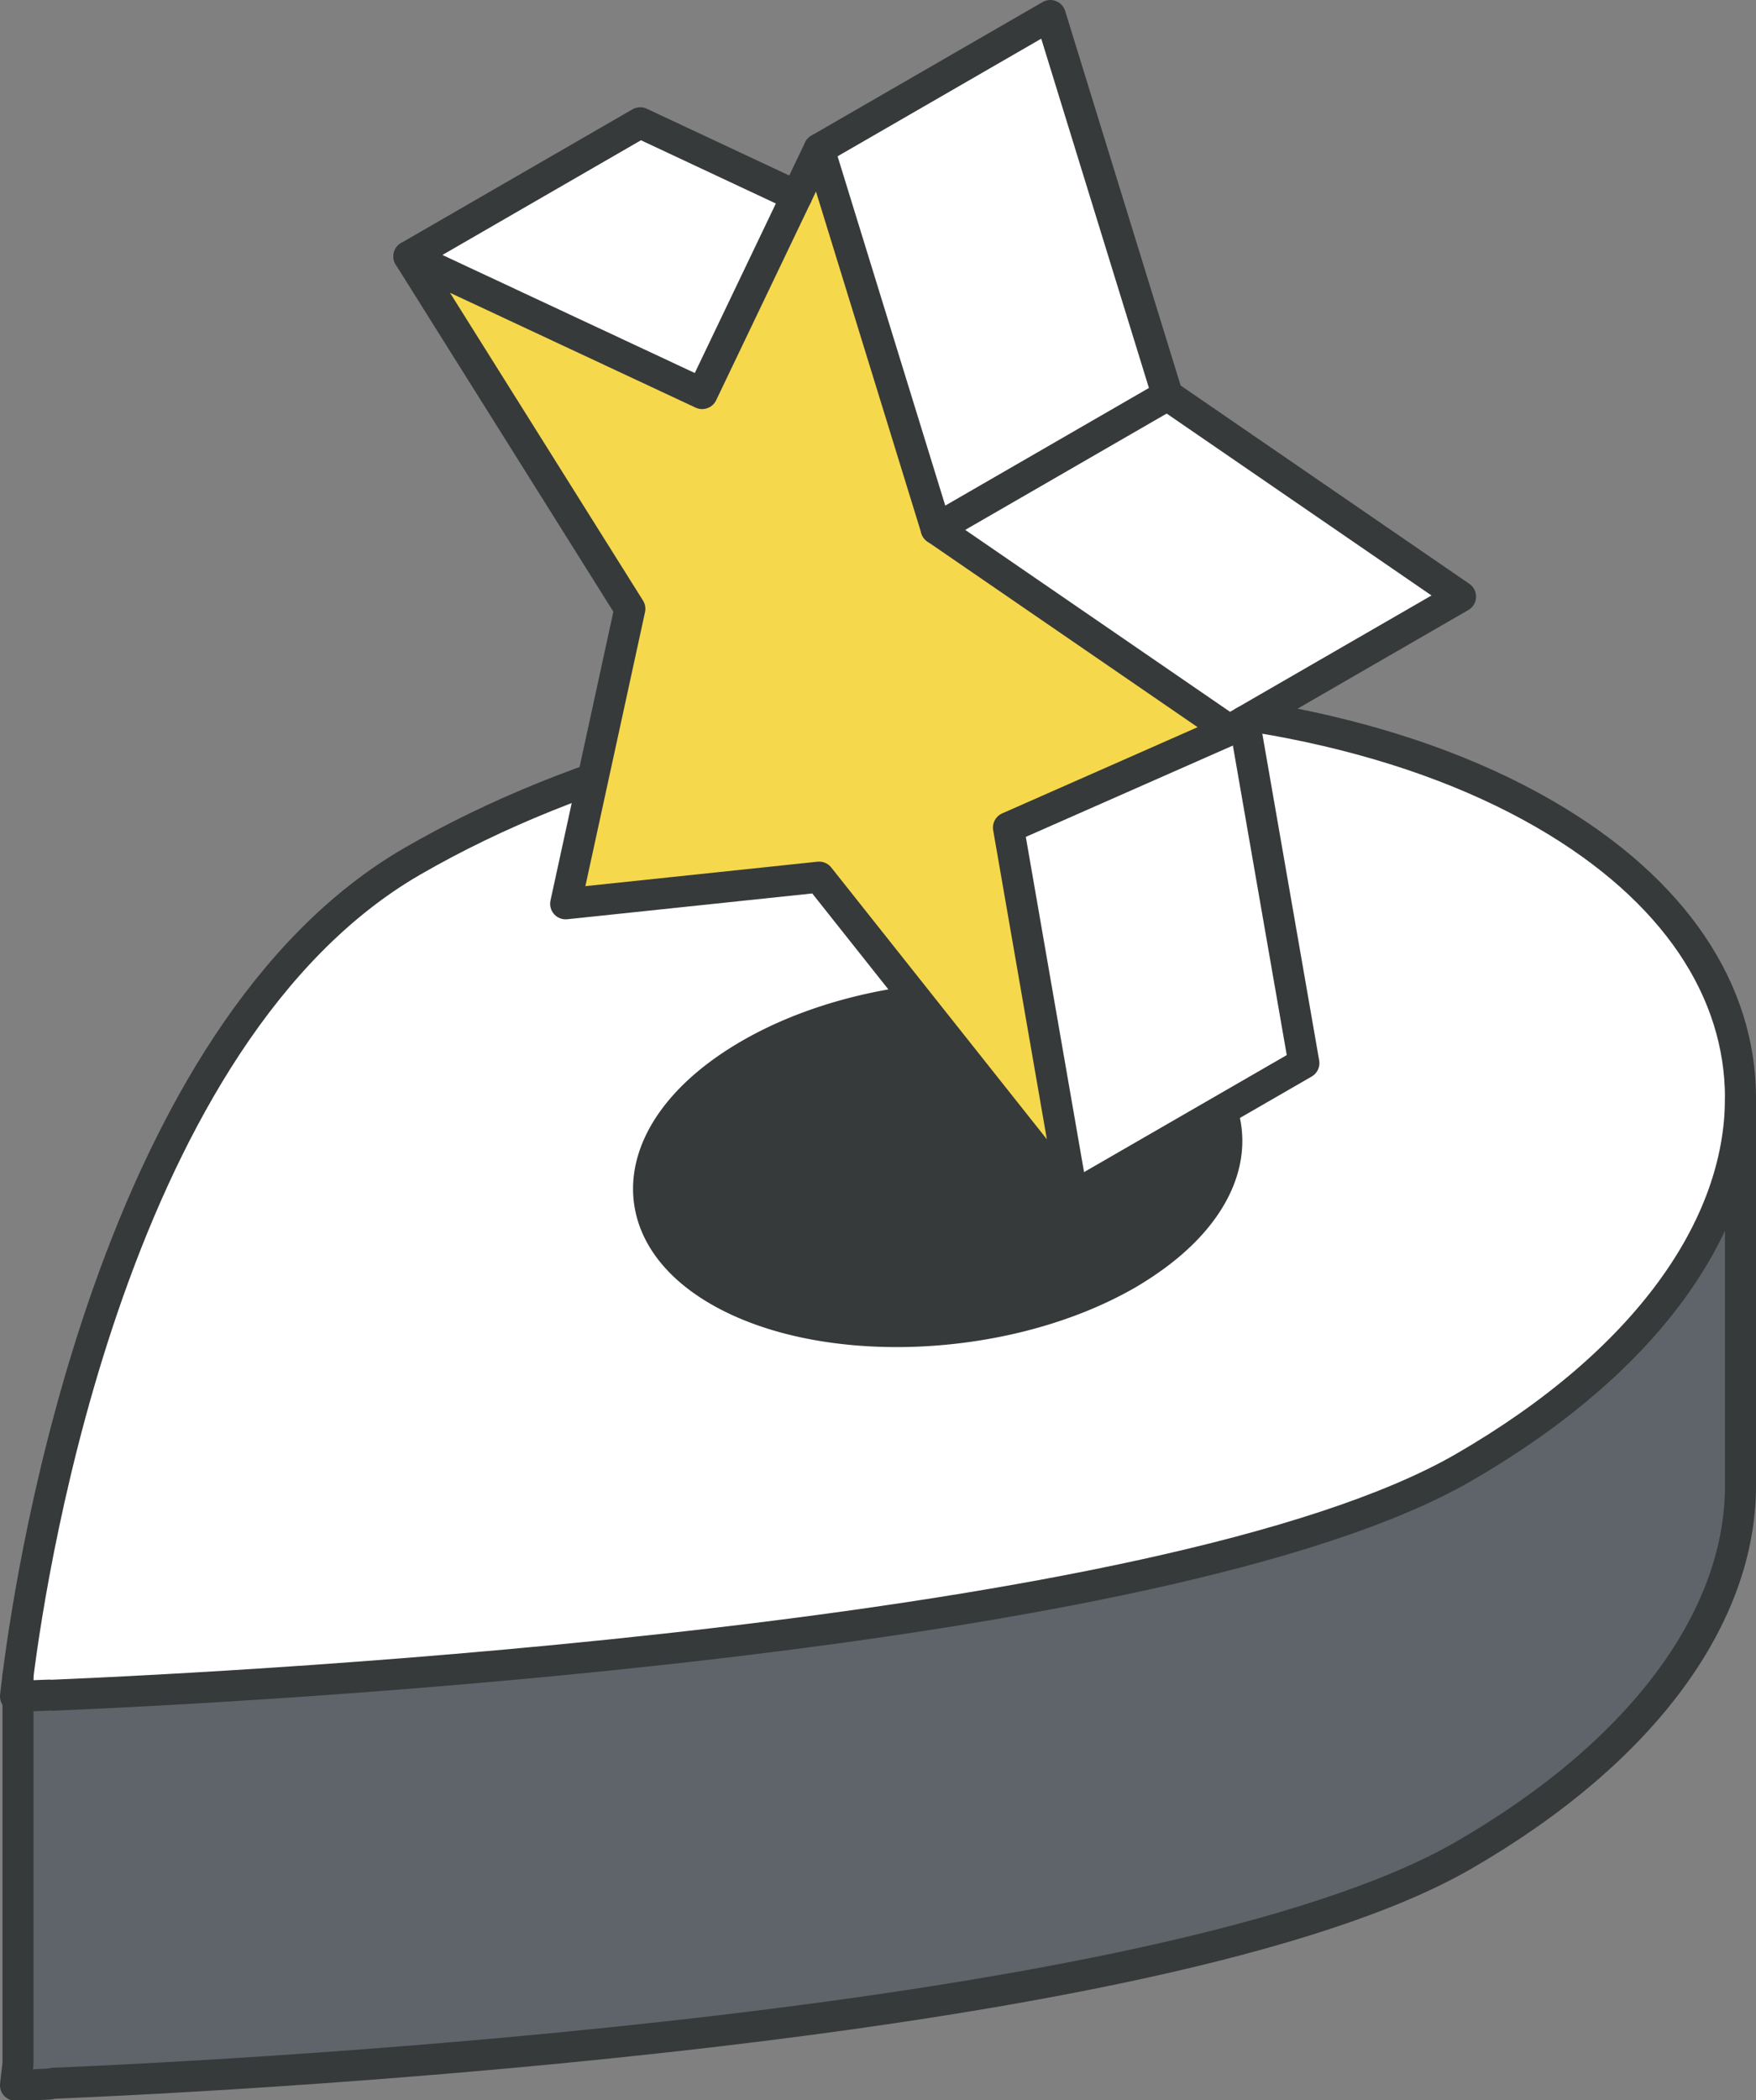
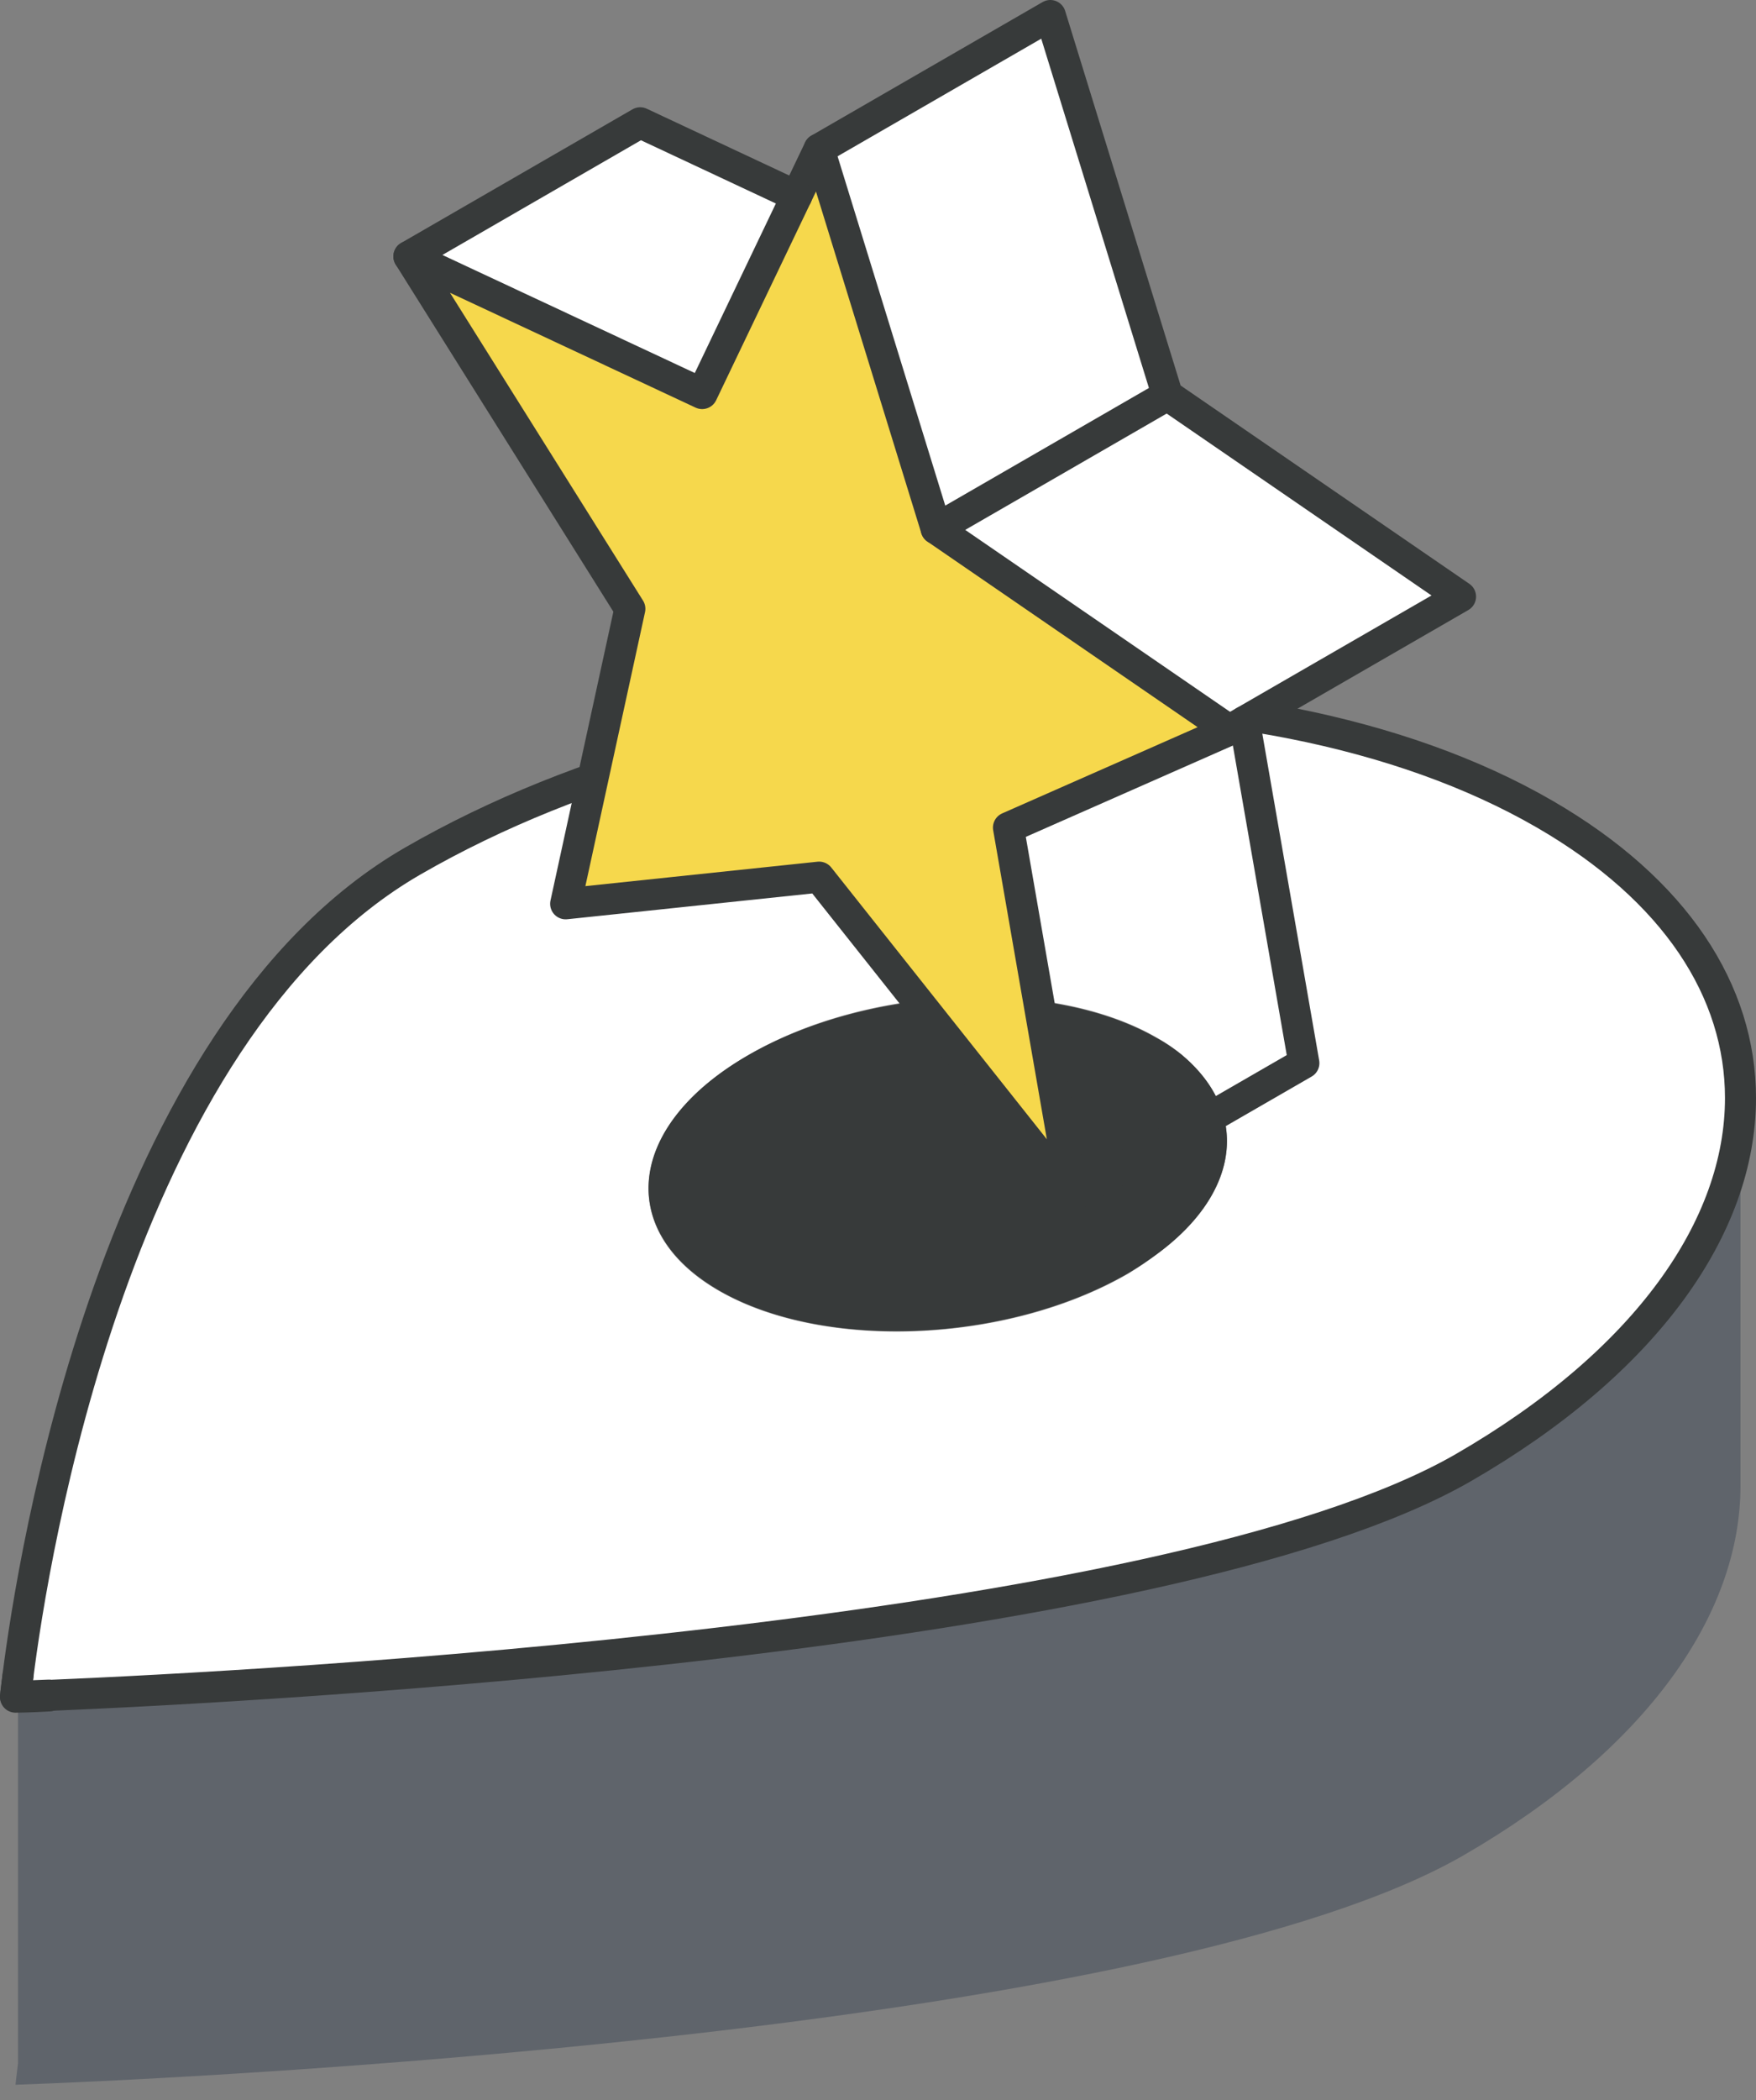
<svg xmlns="http://www.w3.org/2000/svg" viewBox="0 0 169.81 203.05">
  <rect x="0" y="0" width="169.81" height="203.05" fill="#808080" stroke="none" />
  <defs>
    <style>.cls-1{fill:#5f646b;}.cls-2{fill:#fff;}.cls-3{fill:#373a3a;}.cls-4{fill:none;stroke:#373a3a;stroke-linecap:round;stroke-linejoin:round;stroke-width:3px;}.cls-5{fill:#f6d84c;}</style>
  </defs>
  <g id="Layer_2" data-name="Layer 2">
    <g id="icons_design" data-name="icons design">
      <g id="pin_geo" data-name="pin geo">
        <path class="cls-1" d="M168.31,106.13v37.52c0,12.42-9.08,25.5-26.8,35.73C112.66,196,24.15,200.61,5.13,201.41l-3.63.14s.07-.73.24-2.08V164l3.39-.14c19-.8,107.53-5.37,136.38-22C159.23,131.63,168.31,118.55,168.31,106.13Z" />
        <path class="cls-2" d="M149.36,78.67c12.72,7.36,18.95,17.16,18.95,27.46,0,12.42-9.08,25.5-26.8,35.73-28.85,16.66-117.36,21.23-136.38,22L1.74,164V162c1.4-11,9.33-62.08,38.18-78.74,16.2-9.36,36.53-14.55,56.35-15.35S135.34,70.57,149.36,78.67Zm-37.57,42.64c8.25-6,9.06-13.89,2.42-19.39a16,16,0,0,0-2.34-1.6C101.74,94.48,84.06,95.2,72.38,102s-12.95,17-2.83,22.81,27.81,5.09,39.49-1.64A32,32,0,0,0,111.79,121.31Z" />
        <path class="cls-3" d="M114.21,101.92c6.64,5.5,5.83,13.37-2.42,19.39a32,32,0,0,1-2.75,1.81c-11.68,6.73-29.38,7.47-39.49,1.64S60.68,108.71,72.38,102s29.36-7.47,39.49-1.63A16,16,0,0,1,114.21,101.92Z" />
        <path class="cls-2" d="M1.74,162V164H1.5S1.57,163.3,1.74,162Z" />
        <path class="cls-4" d="M5.13,163.89c19-.8,107.53-5.37,136.38-22,17.72-10.23,26.8-23.31,26.8-35.73,0-10.3-6.23-20.1-18.95-27.46-14-8.1-33.27-11.64-53.09-10.81s-40.15,6-56.35,15.35C11.07,99.87,3.13,151,1.74,162,1.57,163.3,1.5,164,1.5,164s1.72-.05,3.26-.12" />
-         <path class="cls-4" d="M114.21,101.92a16,16,0,0,0-2.34-1.6C101.74,94.48,84.06,95.2,72.38,102s-12.95,17-2.83,22.81,27.81,5.09,39.49-1.64a32,32,0,0,0,2.75-1.81C120,115.29,120.85,107.42,114.21,101.92Z" />
-         <path class="cls-4" d="M168.31,106.13v37.52c0,12.42-9.08,25.5-26.8,35.73C112.66,196,24.15,200.61,5.13,201.41" />
-         <path class="cls-4" d="M1.74,162v37.52c-.17,1.35-.24,2.08-.24,2.08s1.16,0,3.26-.12" />
+         <path class="cls-4" d="M1.74,162c-.17,1.35-.24,2.08-.24,2.08s1.16,0,3.26-.12" />
      </g>
      <polygon class="cls-5" points="39.54 24.79 60.91 58.86 54.7 87.38 79.21 84.8 103.72 115.69 97.52 80.01 118.88 70.59 90.53 51.12 79.21 14.41 67.9 38.05 39.54 24.79" />
      <polygon class="cls-2" points="39.54 24.79 67.9 38.05 77.04 18.96 61.91 11.87 39.54 24.79" />
      <polygon class="cls-2" points="79.21 14.41 90.53 51.12 112.89 38.21 101.57 1.5 79.21 14.41" />
      <polygon class="cls-2" points="90.53 51.12 118.88 70.59 141.24 57.68 112.89 38.21 90.53 51.12" />
-       <polygon class="cls-2" points="97.52 80.01 103.72 115.69 126.09 102.78 120.34 69.75 118.88 70.59 97.52 80.01" />
      <polygon class="cls-4" points="39.54 24.79 60.91 58.86 54.7 87.38 79.21 84.8 103.72 115.69 97.52 80.01 118.88 70.59 90.53 51.12 79.21 14.41 67.9 38.05 39.54 24.79" />
      <polyline class="cls-4" points="79.21 14.41 101.57 1.5 112.89 38.21 141.24 57.68 118.88 70.59" />
      <polyline class="cls-4" points="120.34 69.75 126.09 102.78 103.72 115.69" />
      <polyline class="cls-4" points="77.04 18.96 61.91 11.87 39.54 24.79" />
      <line class="cls-4" x1="112.89" y1="38.21" x2="90.53" y2="51.12" />
    </g>
  </g>
</svg>